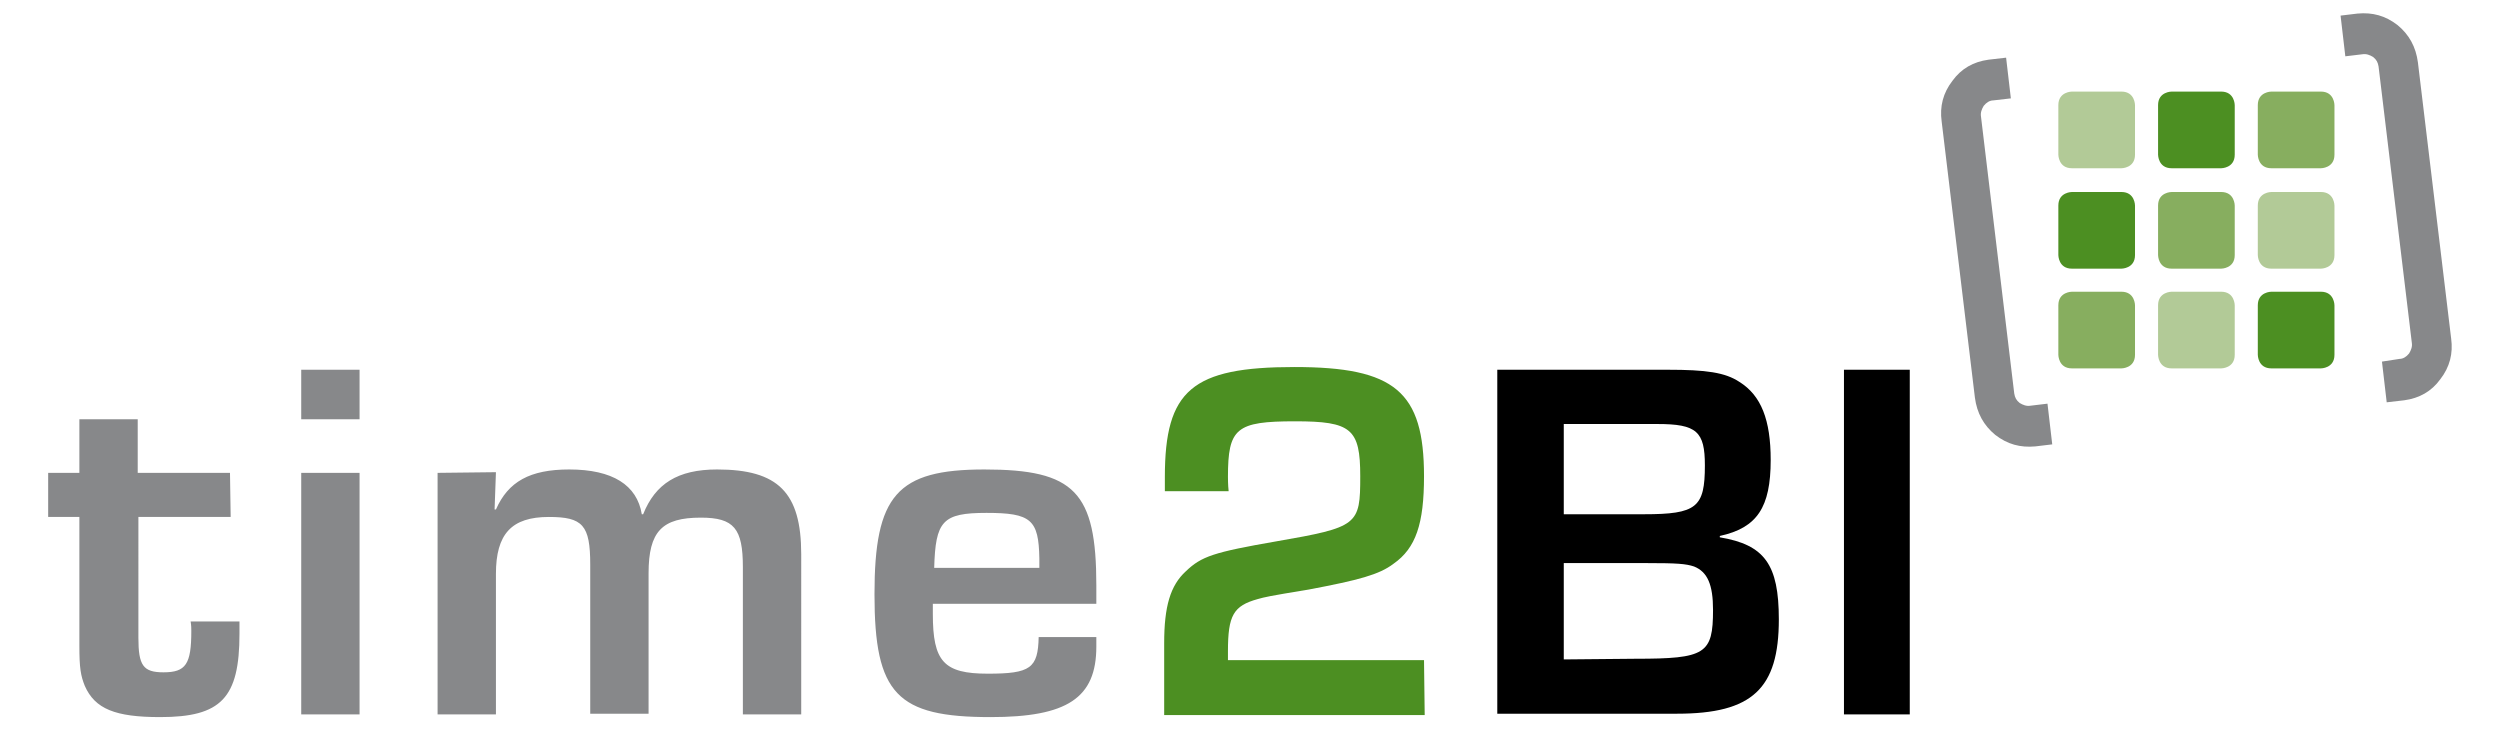
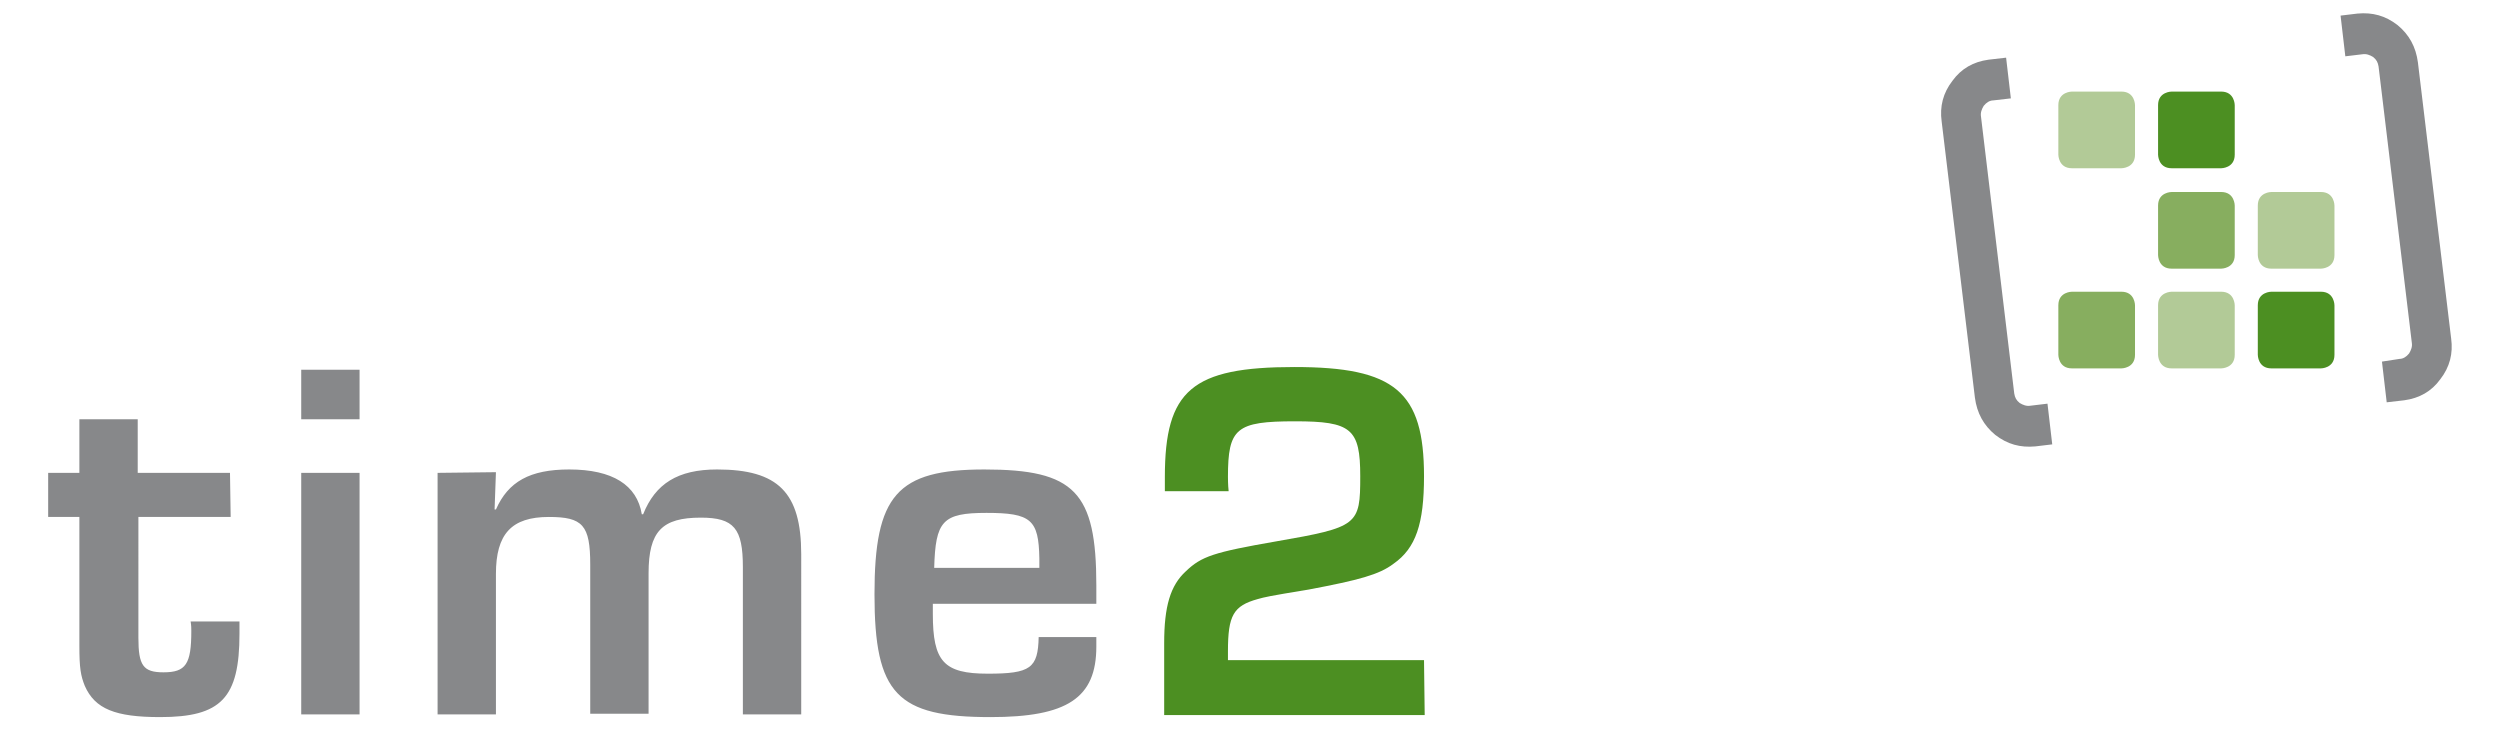
<svg xmlns="http://www.w3.org/2000/svg" xmlns:xlink="http://www.w3.org/1999/xlink" version="1.1" id="Ebene_1" x="0px" y="0px" viewBox="0 0 368.5 107.7" style="enable-background:new 0 0 368.5 107.7;" xml:space="preserve">
  <style type="text/css">
	.st0{clip-path:url(#SVGID_00000151508099929128440060000000090958427278088849_);}
	.st1{clip-path:url(#SVGID_00000103225823249633970980000002308146424005161379_);fill:#4C8F22;}
	.st2{clip-path:url(#SVGID_00000178926372524896000940000016843032033517475978_);fill:#87888A;}
	.st3{clip-path:url(#SVGID_00000098204949875382160910000007460303602315927466_);fill:#4C8F22;}
	.st4{clip-path:url(#SVGID_00000177461079761886056930000012595934930626680736_);fill:#B2CA97;}
	.st5{clip-path:url(#SVGID_00000018934258400961027760000001147551166315206793_);fill:#87AE5F;}
	.st6{clip-path:url(#SVGID_00000097475531026711671130000016927319872179490972_);fill:#B2CA97;}
	.st7{clip-path:url(#SVGID_00000173127967938325827310000014840705140273738682_);fill:#87AE5F;}
	.st8{clip-path:url(#SVGID_00000116947067285791808950000007875430029835806624_);fill:#4C8F22;}
	.st9{clip-path:url(#SVGID_00000104680622506911645570000004942687979328779941_);fill:#87AE5F;}
	.st10{clip-path:url(#SVGID_00000070798925163832608280000005152540216985478589_);fill:#4C8F22;}
	.st11{clip-path:url(#SVGID_00000181088504671152763920000009793078471313993879_);fill:#B2CA97;}
	.st12{clip-path:url(#SVGID_00000173882903199026808410000008747885693731424155_);fill:#87888A;}
	.st13{clip-path:url(#SVGID_00000076565566102336867590000015579250796638936207_);fill:#87888A;}
</style>
  <g>
    <g>
      <defs>
-         <rect id="SVGID_1_" x="7.1" y="2" width="354.3" height="103.7" />
-       </defs>
+         </defs>
      <clipPath id="SVGID_00000005252154835318972920000003356956728996102533_">
        <use xlink:href="#SVGID_1_" style="overflow:visible;" />
      </clipPath>
      <path style="clip-path:url(#SVGID_00000005252154835318972920000003356956728996102533_);" d="M281.5,54.5h-9.7v50.8h9.7V54.5z     M230.5,97.2V83h12.3c4.4,0,5.7,0.1,6.9,0.5c2,0.8,2.8,2.7,2.8,6.4c0,6.5-1.1,7.2-11.4,7.2L230.5,97.2L230.5,97.2z M230.5,75.8    V62.5h13.8c5.8,0,7,1.1,7,6.1c0,6.2-1.2,7.2-9,7.2C242.3,75.8,230.5,75.8,230.5,75.8z M220.8,105.2h26.4c11.1,0,15-3.7,15-13.9    c0-8.1-2.1-11-8.7-12.1V79c5.5-1.2,7.5-4.2,7.5-11.2c0-5.9-1.4-9.5-4.6-11.5c-2.1-1.4-4.9-1.8-10.6-1.8h-25.1v50.7H220.8z" />
    </g>
    <g>
      <defs>
        <rect id="SVGID_00000083074886712854949950000015650966008620789123_" x="7.1" y="2" width="354.3" height="103.7" />
      </defs>
      <clipPath id="SVGID_00000021112001912083248160000014814724952038060931_">
        <use xlink:href="#SVGID_00000083074886712854949950000015650966008620789123_" style="overflow:visible;" />
      </clipPath>
      <path style="clip-path:url(#SVGID_00000021112001912083248160000014814724952038060931_);fill:#4C8F22;" d="M209.9,97.3H181V96    c0-5.3,0.8-6.7,4.4-7.7c1.1-0.3,1.4-0.4,7.5-1.4c7.4-1.4,10.4-2.2,12.5-3.8c3.3-2.3,4.5-5.9,4.5-12.9c0-12.5-4.3-16.1-19.1-16.1    c-15.1,0-19.1,3.4-19.1,16.2v2.1h9.4c-0.1-0.9-0.1-2-0.1-2.1c0-7.2,1.2-8.2,9.9-8.2c8.3,0,9.6,1.1,9.6,8.1c0,7.2-0.3,7.5-12.4,9.6    c-9.2,1.6-11,2.2-13.3,4.4c-2.3,2.1-3.2,5.2-3.2,10.6v10.6H210L209.9,97.3L209.9,97.3z" />
    </g>
    <g>
      <defs>
        <rect id="SVGID_00000085960281079272973520000000771330634933412521_" x="7.1" y="2" width="354.3" height="103.7" />
      </defs>
      <clipPath id="SVGID_00000114791836407974741060000003763042033393908626_">
        <use xlink:href="#SVGID_00000085960281079272973520000000771330634933412521_" style="overflow:visible;" />
      </clipPath>
      <path style="clip-path:url(#SVGID_00000114791836407974741060000003763042033393908626_);fill:#87888A;" d="M153.2,83.7h-15.5    c0.2-6.9,1.2-8.1,7.7-8.1c6.6,0,7.7,1,7.8,6.7V83.7z M153.1,93.9c-0.1,4.6-1.2,5.4-7.5,5.4c-6.5,0-8.1-1.8-8.1-8.8V89h24.1v-2.7    c0-13.8-3.2-17.1-16.5-17.1c-12.9,0-16.2,3.8-16.2,18.4c0,14.7,3.3,18.1,17.1,18.1c11.3,0,15.6-2.8,15.6-10.4v-1.4H153.1z     M64.5,69.7v35.6h8.6V84.6c0-5.9,2.3-8.4,7.8-8.4c5,0,6.1,1.2,6.1,7v22h8.6V84.5c0-6.2,2-8.2,7.7-8.2c4.9,0,6.2,1.6,6.2,7.3v21.7    h8.6V81.7c0-9.1-3.4-12.5-12.4-12.5c-5.8,0-9.1,2.1-10.9,6.6h-0.2c-0.7-4.3-4.3-6.6-10.7-6.6c-5.8,0-9,1.8-10.8,5.9h-0.2l0.2-5.5    L64.5,69.7L64.5,69.7z M53,69.7h-8.6v35.6H53V69.7z M53,54.5h-8.6v7.3H53V54.5z M33.9,69.7H20.3v-7.9h-8.6v7.9H7.1v6.5h4.6v19    c0,3.3,0.2,4.4,0.8,5.9c1.5,3.4,4.5,4.6,11.1,4.6c9,0,11.7-2.8,11.7-12.3v-1.8h-7.2c0.1,0.6,0.1,1.1,0.1,1.4    c0,4.9-0.8,6.1-4.1,6.1c-3,0-3.7-1-3.7-5.1V76.2H34L33.9,69.7L33.9,69.7z" />
    </g>
    <g>
      <defs>
        <rect id="SVGID_00000130646045049598454400000008948117188285986209_" x="7.1" y="2" width="354.3" height="103.7" />
      </defs>
      <clipPath id="SVGID_00000010280387430173880530000005372025792151193223_">
        <use xlink:href="#SVGID_00000130646045049598454400000008948117188285986209_" style="overflow:visible;" />
      </clipPath>
      <path style="clip-path:url(#SVGID_00000010280387430173880530000005372025792151193223_);fill:#4C8F22;" d="M344.1,52.3V45    c0,0,0-2-2-2h-7.3c0,0-2,0-2,2v7.3c0,0,0,2,2,2h7.3C342.1,54.3,344.1,54.3,344.1,52.3" />
    </g>
    <g>
      <defs>
        <rect id="SVGID_00000070086772105383216920000016686449982534441381_" x="7.1" y="2" width="354.3" height="103.7" />
      </defs>
      <clipPath id="SVGID_00000175287160305148468080000005874588595568228792_">
        <use xlink:href="#SVGID_00000070086772105383216920000016686449982534441381_" style="overflow:visible;" />
      </clipPath>
      <path style="clip-path:url(#SVGID_00000175287160305148468080000005874588595568228792_);fill:#B2CA97;" d="M344.1,37.6v-7.3    c0,0,0-2-2-2h-7.3c0,0-2,0-2,2v7.3c0,0,0,2,2,2h7.3C342.1,39.6,344.1,39.6,344.1,37.6" />
    </g>
    <g>
      <defs>
-         <rect id="SVGID_00000028305352624798204370000009798249108713859246_" x="7.1" y="2" width="354.3" height="103.7" />
-       </defs>
+         </defs>
      <clipPath id="SVGID_00000085945221753619594860000000230303601211379608_">
        <use xlink:href="#SVGID_00000028305352624798204370000009798249108713859246_" style="overflow:visible;" />
      </clipPath>
      <path style="clip-path:url(#SVGID_00000085945221753619594860000000230303601211379608_);fill:#87AE5F;" d="M344.1,22.8v-7.3    c0,0,0-2-2-2h-7.3c0,0-2,0-2,2v7.3c0,0,0,2,2,2h7.3C342.1,24.8,344.1,24.8,344.1,22.8" />
    </g>
    <g>
      <defs>
        <rect id="SVGID_00000036954239303503516100000011830229106677753776_" x="7.1" y="2" width="354.3" height="103.7" />
      </defs>
      <clipPath id="SVGID_00000112591381535514378530000013553961078170122913_">
        <use xlink:href="#SVGID_00000036954239303503516100000011830229106677753776_" style="overflow:visible;" />
      </clipPath>
      <path style="clip-path:url(#SVGID_00000112591381535514378530000013553961078170122913_);fill:#B2CA97;" d="M329.4,52.3V45    c0,0,0-2-2-2h-7.3c0,0-2,0-2,2v7.3c0,0,0,2,2,2h7.3C327.4,54.3,329.4,54.3,329.4,52.3" />
    </g>
    <g>
      <defs>
        <rect id="SVGID_00000085969248402082387490000017617803414187716502_" x="7.1" y="2" width="354.3" height="103.7" />
      </defs>
      <clipPath id="SVGID_00000150824885111151667900000005237552088458829476_">
        <use xlink:href="#SVGID_00000085969248402082387490000017617803414187716502_" style="overflow:visible;" />
      </clipPath>
      <path style="clip-path:url(#SVGID_00000150824885111151667900000005237552088458829476_);fill:#87AE5F;" d="M329.4,37.6v-7.3    c0,0,0-2-2-2h-7.3c0,0-2,0-2,2v7.3c0,0,0,2,2,2h7.3C327.4,39.6,329.4,39.6,329.4,37.6" />
    </g>
    <g>
      <defs>
        <rect id="SVGID_00000134244680587451433040000014961514377356717228_" x="7.1" y="2" width="354.3" height="103.7" />
      </defs>
      <clipPath id="SVGID_00000060021906960298527850000010955547207879417228_">
        <use xlink:href="#SVGID_00000134244680587451433040000014961514377356717228_" style="overflow:visible;" />
      </clipPath>
      <path style="clip-path:url(#SVGID_00000060021906960298527850000010955547207879417228_);fill:#4C8F22;" d="M329.4,22.8v-7.3    c0,0,0-2-2-2h-7.3c0,0-2,0-2,2v7.3c0,0,0,2,2,2h7.3C327.4,24.8,329.4,24.8,329.4,22.8" />
    </g>
    <g>
      <defs>
        <rect id="SVGID_00000096738479147410191570000008856435397157387157_" x="7.1" y="2" width="354.3" height="103.7" />
      </defs>
      <clipPath id="SVGID_00000013913554904979775920000003196192522941768832_">
        <use xlink:href="#SVGID_00000096738479147410191570000008856435397157387157_" style="overflow:visible;" />
      </clipPath>
      <path style="clip-path:url(#SVGID_00000013913554904979775920000003196192522941768832_);fill:#87AE5F;" d="M314.7,52.3V45    c0,0,0-2-2-2h-7.3c0,0-2,0-2,2v7.3c0,0,0,2,2,2h7.3C312.7,54.3,314.7,54.3,314.7,52.3" />
    </g>
    <g>
      <defs>
        <rect id="SVGID_00000053517371870518304980000001100901319907473336_" x="7.1" y="2" width="354.3" height="103.7" />
      </defs>
      <clipPath id="SVGID_00000151515125837017728570000004199973878798348689_">
        <use xlink:href="#SVGID_00000053517371870518304980000001100901319907473336_" style="overflow:visible;" />
      </clipPath>
-       <path style="clip-path:url(#SVGID_00000151515125837017728570000004199973878798348689_);fill:#4C8F22;" d="M314.7,37.6v-7.3    c0,0,0-2-2-2h-7.3c0,0-2,0-2,2v7.3c0,0,0,2,2,2h7.3C312.7,39.6,314.7,39.6,314.7,37.6" />
    </g>
    <g>
      <defs>
        <rect id="SVGID_00000176003361406178532820000001328289417435950742_" x="7.1" y="2" width="354.3" height="103.7" />
      </defs>
      <clipPath id="SVGID_00000178200256918477623770000011770730573654647454_">
        <use xlink:href="#SVGID_00000176003361406178532820000001328289417435950742_" style="overflow:visible;" />
      </clipPath>
      <path style="clip-path:url(#SVGID_00000178200256918477623770000011770730573654647454_);fill:#B2CA97;" d="M314.7,22.8v-7.3    c0,0,0-2-2-2h-7.3c0,0-2,0-2,2v7.3c0,0,0,2,2,2h7.3C312.7,24.8,314.7,24.8,314.7,22.8" />
    </g>
    <g>
      <defs>
        <rect id="SVGID_00000116222557694380165990000006966265721375794080_" x="7.1" y="2" width="354.3" height="103.7" />
      </defs>
      <clipPath id="SVGID_00000008845936187234755170000011836773164212664242_">
        <use xlink:href="#SVGID_00000116222557694380165990000006966265721375794080_" style="overflow:visible;" />
      </clipPath>
      <path style="clip-path:url(#SVGID_00000008845936187234755170000011836773164212664242_);fill:#87888A;" d="M351.1,53.3l0.7,6    l2.6-0.3c2.2-0.3,4-1.3,5.3-3.1c1.4-1.8,1.9-3.8,1.6-6l-4.9-40.7c-0.3-2.3-1.3-4.1-3-5.5c-1.8-1.4-3.7-1.9-5.9-1.7L345,2.3l0.7,6    l2.5-0.3c0.6-0.1,1.1,0.1,1.6,0.4c0.5,0.4,0.7,0.8,0.8,1.4l4.9,40.7c0.1,0.6-0.1,1.1-0.4,1.6c-0.4,0.5-0.9,0.8-1.4,0.8L351.1,53.3    z" />
    </g>
    <g>
      <defs>
        <rect id="SVGID_00000135660119063226094860000007353201117578006437_" x="7.1" y="2" width="354.3" height="103.7" />
      </defs>
      <clipPath id="SVGID_00000085947462280792700060000015569930702248479125_">
        <use xlink:href="#SVGID_00000135660119063226094860000007353201117578006437_" style="overflow:visible;" />
      </clipPath>
      <path style="clip-path:url(#SVGID_00000085947462280792700060000015569930702248479125_);fill:#87888A;" d="M296.4,14.5l-0.7-6    l-2.6,0.3c-2.2,0.3-4,1.3-5.3,3.1c-1.4,1.8-1.9,3.8-1.6,6l4.9,40.7c0.3,2.3,1.3,4.1,3,5.5c1.8,1.4,3.7,1.9,5.9,1.7l2.5-0.3l-0.7-6    l-2.5,0.3c-0.6,0.1-1.1-0.1-1.6-0.4c-0.5-0.4-0.7-0.8-0.8-1.4L292,17.2c-0.1-0.6,0.1-1.1,0.4-1.6c0.4-0.5,0.9-0.8,1.4-0.8    L296.4,14.5z" />
    </g>
  </g>
</svg>